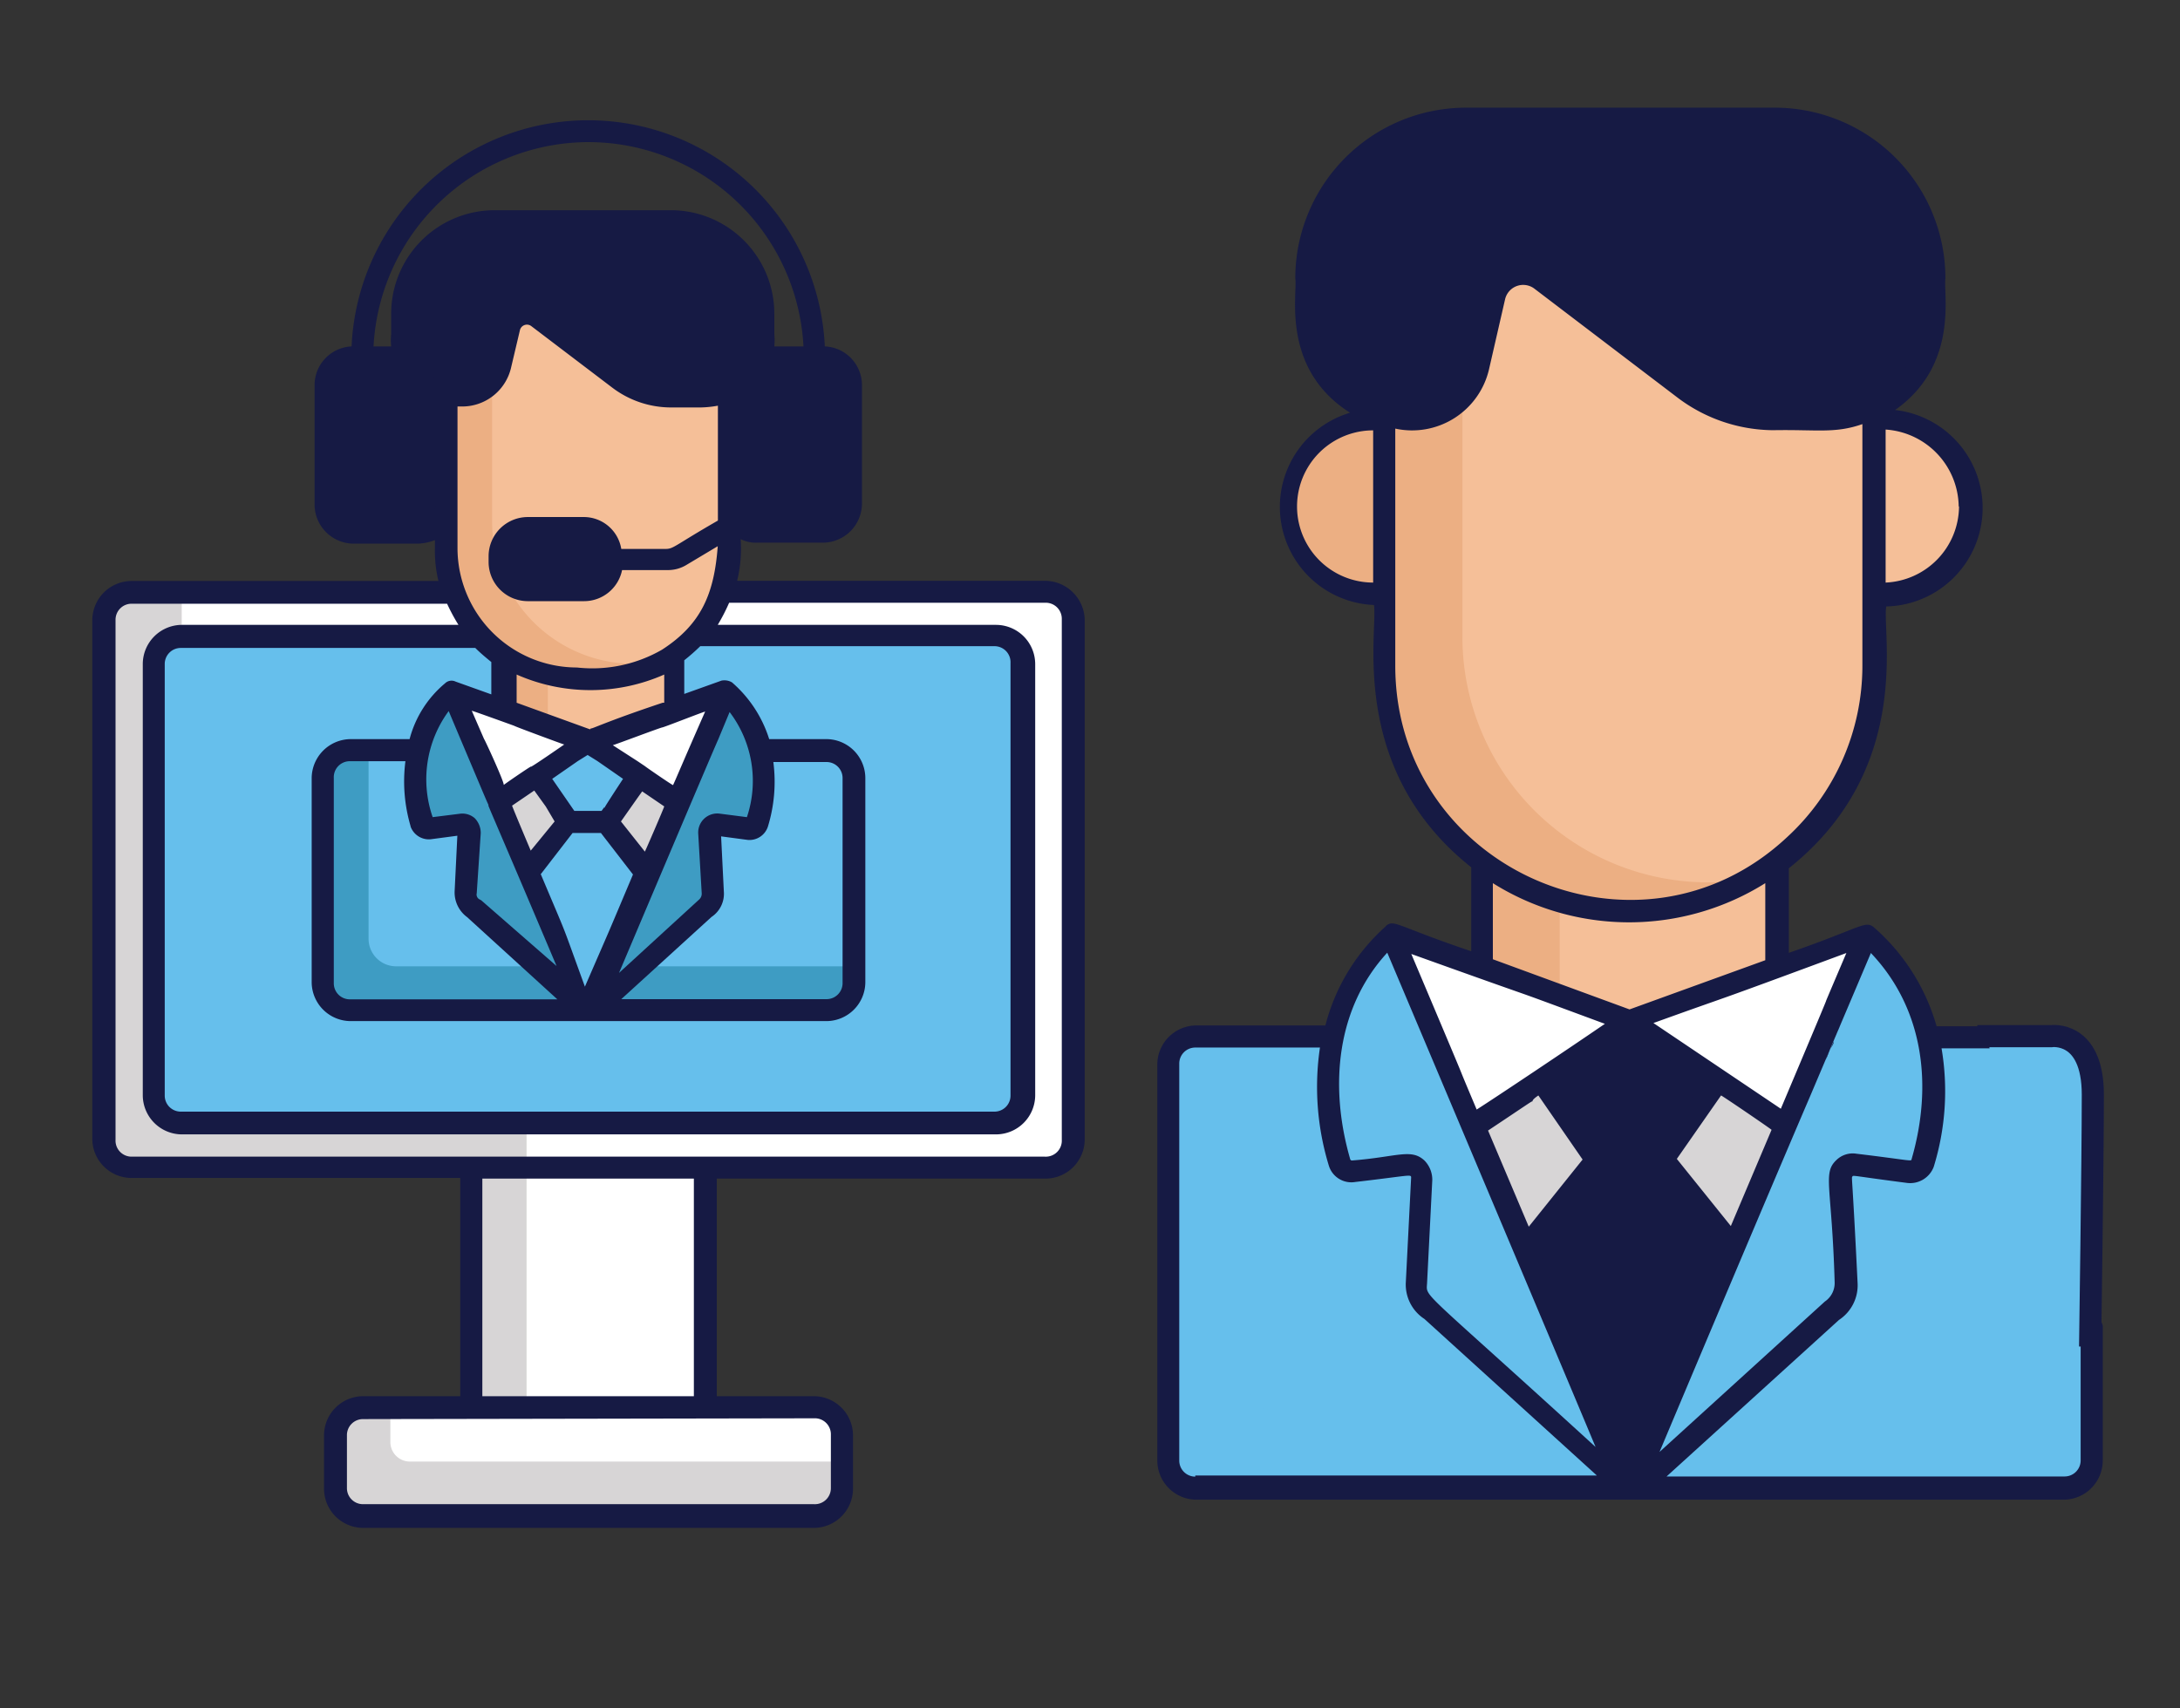
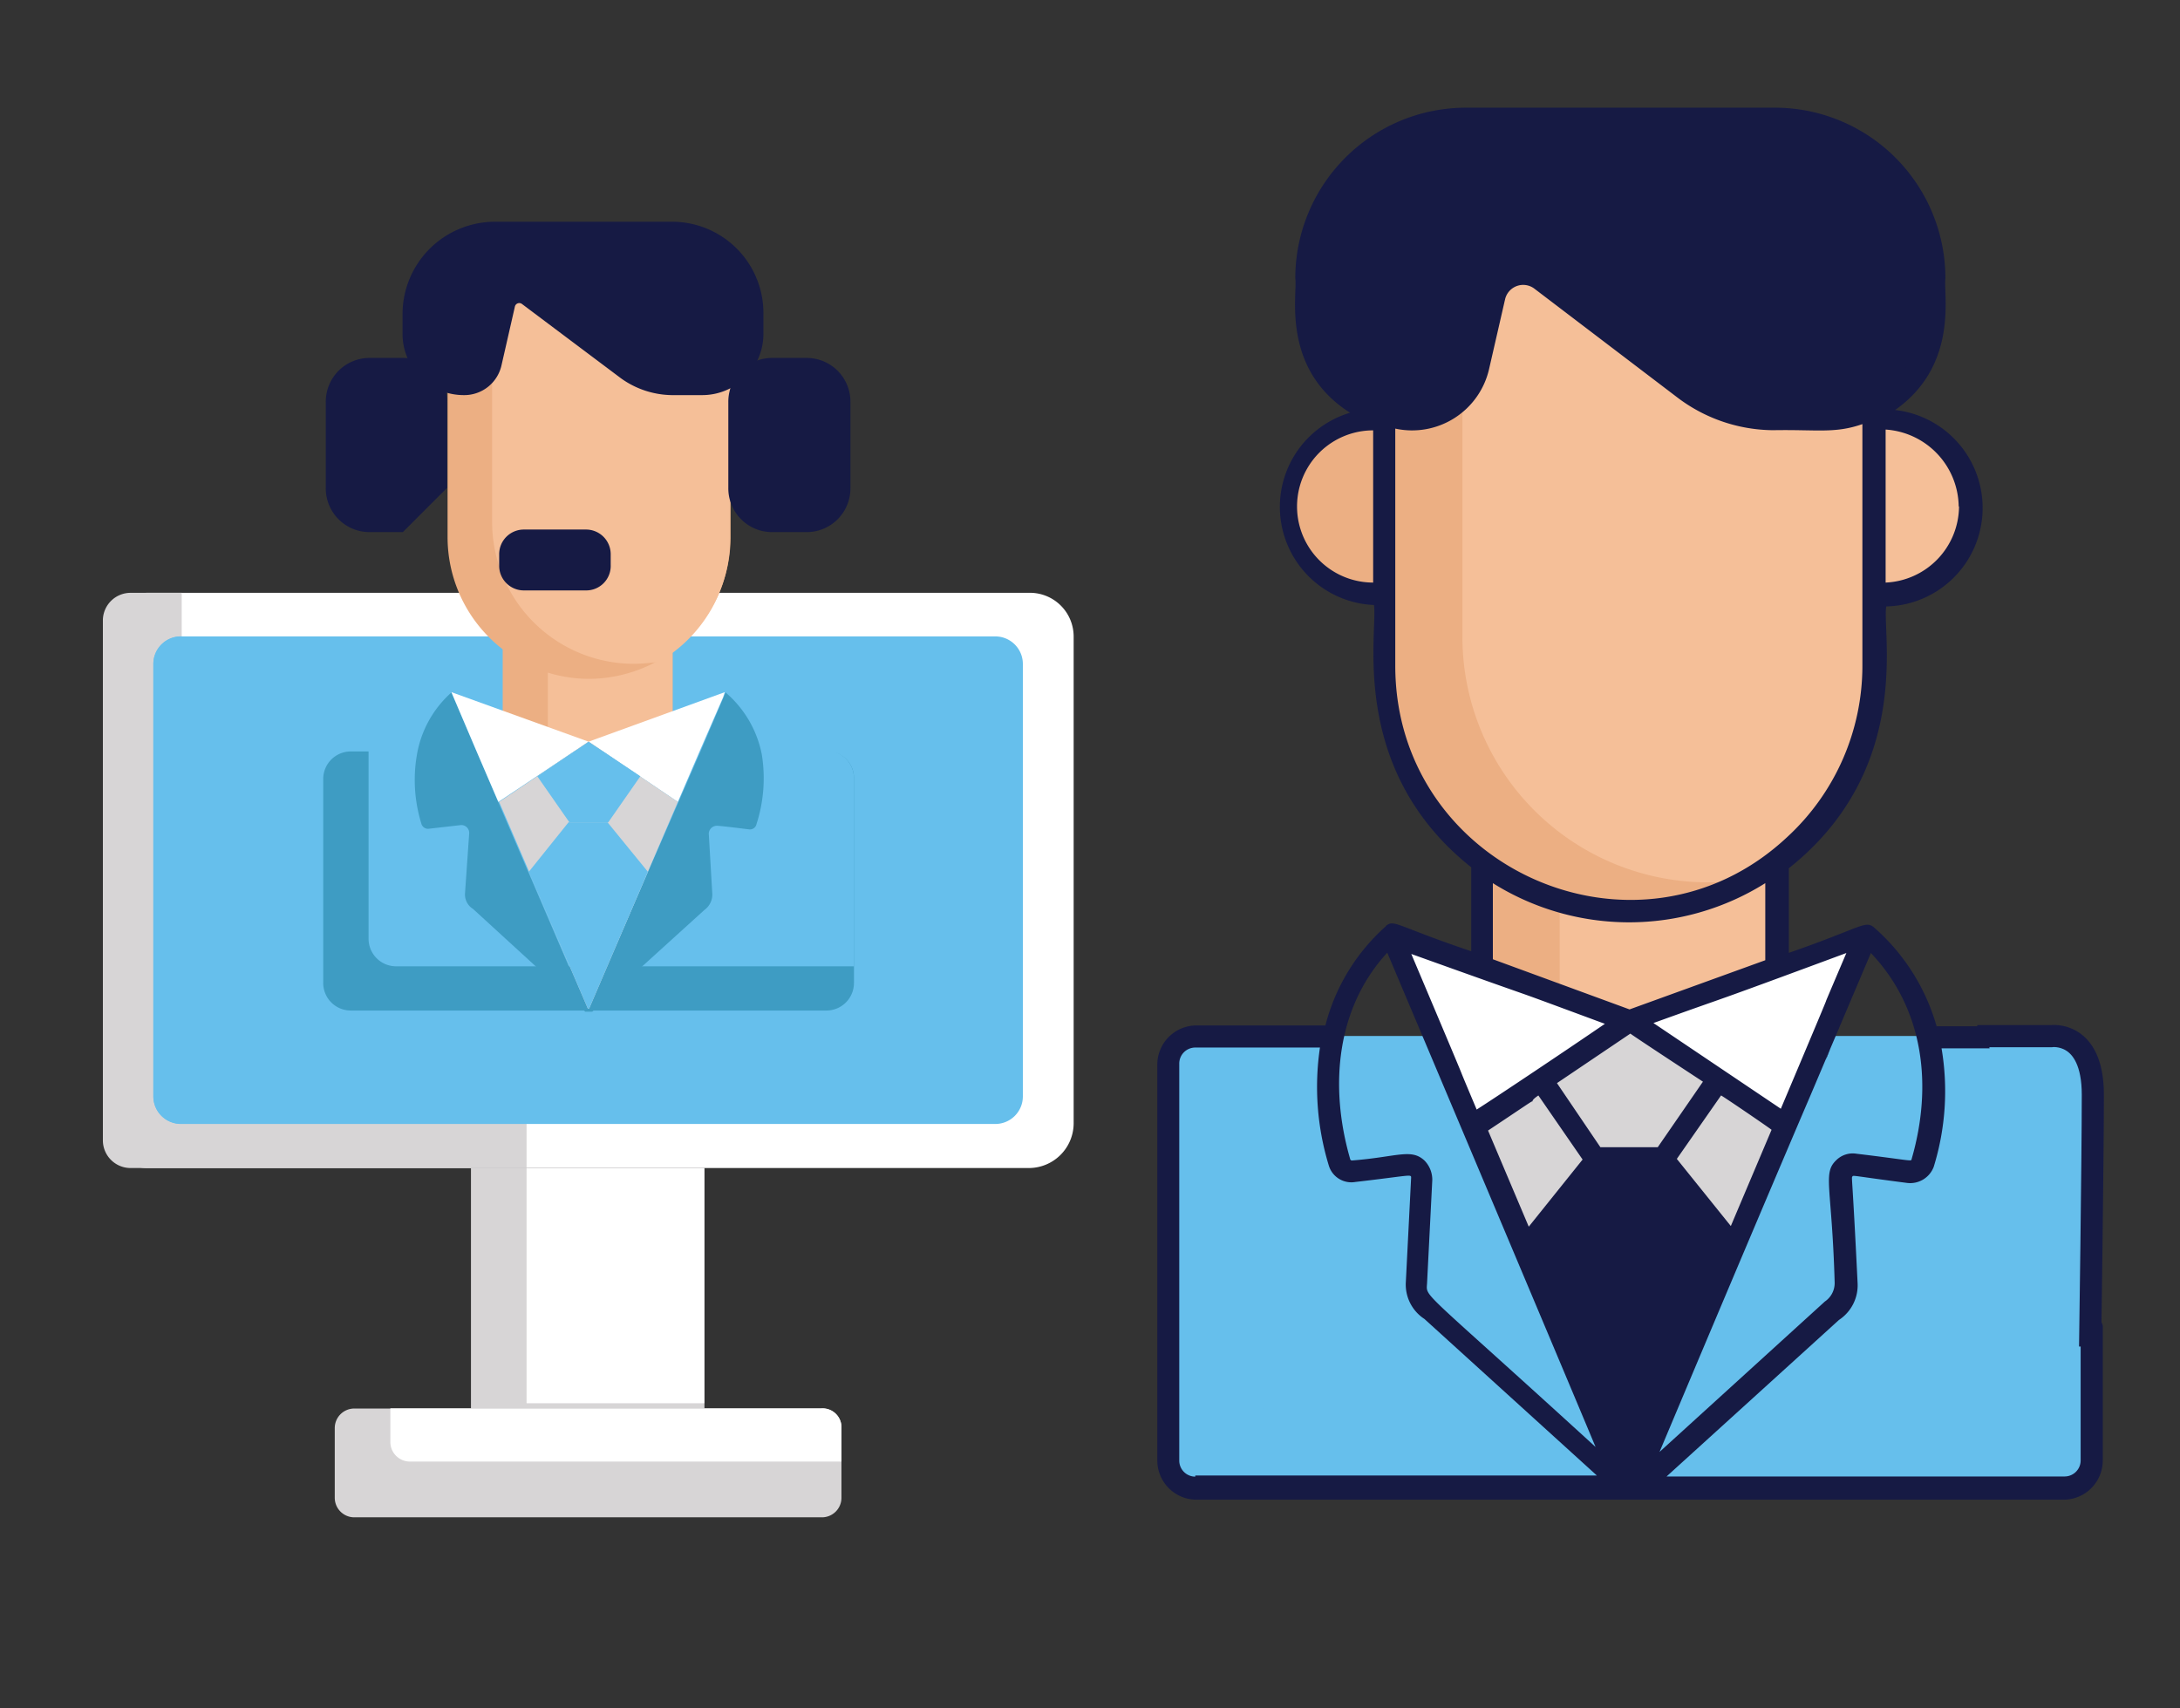
<svg xmlns="http://www.w3.org/2000/svg" id="Layer_1" data-name="Layer 1" viewBox="0 0 136.04 106.61">
  <rect x="0" y="0" width="136.04" height="106.61" fill="#333333" stroke="none" />
  <defs>
    <style>.cls-1{fill:#fff;}.cls-2{fill:#d7d5d6;}.cls-3{fill:#66bfec;}.cls-4{fill:#ecaf83;}.cls-5{fill:#f5bf98;}.cls-6{fill:#161a44;}.cls-7{fill:#3e9cc3;}.cls-8{fill:none;stroke:#161a44;stroke-miterlimit:10;stroke-width:1.38px;}</style>
  </defs>
  <path class="cls-1" d="M64.22,72.9h-55a2.74,2.74,0,0,1-2.76-2.76V39.72A2.74,2.74,0,0,1,9.18,37h55A2.73,2.73,0,0,1,67,39.72V70.14A2.8,2.8,0,0,1,64.22,72.9Z" />
  <path class="cls-2" d="M32.86,68V72.9H8.14a1.73,1.73,0,0,1-1.72-1.71V38.68A1.73,1.73,0,0,1,8.14,37h3.2V66.72a1.16,1.16,0,0,0,.55,1,1.56,1.56,0,0,0,.66.22H32.86Z" />
  <path class="cls-3" d="M63.83,41.44v27a1.72,1.72,0,0,1-1.71,1.71H11.28a1.72,1.72,0,0,1-1.71-1.71v-27a1.72,1.72,0,0,1,1.71-1.72H62.12A1.72,1.72,0,0,1,63.83,41.44Z" />
  <path class="cls-3" d="M11.28,39.72h.06V70.14h-.06a1.72,1.72,0,0,1-1.71-1.71v-27A1.72,1.72,0,0,1,11.28,39.72Z" />
  <rect class="cls-2" x="29.39" y="72.9" width="14.57" height="15.01" />
  <rect class="cls-1" x="32.86" y="72.9" width="11.09" height="14.68" />
  <path class="cls-2" d="M52.51,89.13v4.36A1.22,1.22,0,0,1,51.3,94.7H22.1a1.22,1.22,0,0,1-1.21-1.21V89.13a1.22,1.22,0,0,1,1.21-1.22H51.24A1.18,1.18,0,0,1,52.51,89.13Z" />
  <path class="cls-1" d="M52.51,89.13v2.09H25.58A1.22,1.22,0,0,1,24.36,90v-2.1H51.24A1.18,1.18,0,0,1,52.51,89.13Z" />
  <rect class="cls-4" x="31.37" y="36.69" width="10.6" height="13.03" />
  <rect class="cls-5" x="34.19" y="36.69" width="7.78" height="13.03" />
  <path class="cls-4" d="M40.09,17.54H33a5.42,5.42,0,0,0-5.07,5.4v10.6a8.85,8.85,0,0,0,8.83,8.83,9,9,0,0,0,4.36-1.16,8.85,8.85,0,0,0,4.47-7.67V22.94A5.5,5.5,0,0,0,40.09,17.54Z" />
  <path class="cls-5" d="M40.09,17.54H33A5.39,5.39,0,0,0,30.71,22v10.6a8.85,8.85,0,0,0,8.83,8.83c.5,0,1.05-.06,1.55-.11a8.87,8.87,0,0,0,4.47-7.67V23A5.51,5.51,0,0,0,40.09,17.54Z" />
  <path class="cls-6" d="M41.86,13.84h-11a5.77,5.77,0,0,0-5.74,5.74v1.27a3.82,3.82,0,0,0,3.81,3.81,2.38,2.38,0,0,0,2.37-1.88l.83-3.64a.28.28,0,0,1,.44-.17l6.18,4.64a5.56,5.56,0,0,0,3.15,1.05h1.93a3.82,3.82,0,0,0,3.81-3.81V19.58A5.7,5.7,0,0,0,41.86,13.84Z" />
  <path class="cls-7" d="M53.29,48.61V61.36a1.72,1.72,0,0,1-1.71,1.71H21.88a1.72,1.72,0,0,1-1.71-1.71V48.61a1.72,1.72,0,0,1,1.71-1.71h29.7A1.65,1.65,0,0,1,53.29,48.61Z" />
-   <path class="cls-6" d="M25.14,33.21H23.09a2.73,2.73,0,0,1-2.76-2.76V25.1a2.73,2.73,0,0,1,2.76-2.76h2.05A2.73,2.73,0,0,1,27.9,25.1v5.35A2.77,2.77,0,0,1,25.14,33.21Z" />
+   <path class="cls-6" d="M25.14,33.21H23.09a2.73,2.73,0,0,1-2.76-2.76V25.1a2.73,2.73,0,0,1,2.76-2.76h2.05A2.73,2.73,0,0,1,27.9,25.1v5.35Z" />
  <path class="cls-6" d="M50.31,33.21h-2.1a2.73,2.73,0,0,1-2.76-2.76V25.1a2.73,2.73,0,0,1,2.76-2.76h2.1a2.73,2.73,0,0,1,2.76,2.76v5.35A2.73,2.73,0,0,1,50.31,33.21Z" />
  <path class="cls-3" d="M53.29,48.61v11.7H24.69A1.72,1.72,0,0,1,23,58.6V46.84h28.6A1.74,1.74,0,0,1,53.29,48.61Z" />
  <path class="cls-7" d="M47.21,51.43a.42.42,0,0,1-.49.33c-.5-.06-1.33-.17-1.93-.22a.51.51,0,0,0-.56.49l.22,3.76a1.18,1.18,0,0,1-.49,1l-7,6.35h-.44l-7-6.41a1.06,1.06,0,0,1-.5-1L29.28,52a.49.49,0,0,0-.56-.5l-1.93.22a.43.43,0,0,1-.5-.33,9.21,9.21,0,0,1-.27-4.3,6.7,6.7,0,0,1,2.15-3.87l1.55,3.64,6.9,16.07c0,.05.11.05.11,0l7-16.07,1.55-3.64a6.8,6.8,0,0,1,2.26,3.87A9.32,9.32,0,0,1,47.21,51.43Z" />
  <polygon class="cls-1" points="29.72 46.84 31.1 50.05 36.73 46.29 28.17 43.2 29.72 46.84" />
  <polygon class="cls-1" points="36.73 46.29 42.3 50.05 43.68 46.84 45.12 43.53 45.23 43.2 36.73 46.29" />
  <path class="cls-2" d="M36.73,46.29l5.57,3.76L36.78,62.91c0,.05-.11.05-.11,0L31.15,50.05l5.58-3.76" />
  <path class="cls-3" d="M36.73,46.29h0l-3.2,2.16,2,2.87h2.43l2-2.87Z" />
  <path class="cls-3" d="M40.43,54.41l-3.65,8.5c0,.05-.11.05-.11,0L33,54.41l2.48-3.09h2.43Z" />
  <path class="cls-6" d="M36.56,36.85H32.7a1.54,1.54,0,0,1-1.55-1.54v-.72a1.54,1.54,0,0,1,1.55-1.54h3.86a1.54,1.54,0,0,1,1.55,1.54v.66A1.53,1.53,0,0,1,36.56,36.85Z" />
-   <path class="cls-6" d="M65.21,36.25H46a8.45,8.45,0,0,0,.22-2.6,2.1,2.1,0,0,0,1,.22h4.14a2.45,2.45,0,0,0,2.43-2.43V24.05a2.42,2.42,0,0,0-2.32-2.43,14.78,14.78,0,0,0-29.53,0,2.42,2.42,0,0,0-2.31,2.43V31.5A2.45,2.45,0,0,0,22,33.93h4.09a3.22,3.22,0,0,0,1.05-.22v.55a8,8,0,0,0,.22,2H8.19a2.46,2.46,0,0,0-2.43,2.43v32.4a2.45,2.45,0,0,0,2.43,2.43H28.72V87.14H22.65a2.45,2.45,0,0,0-2.43,2.43v3.36a2.45,2.45,0,0,0,2.43,2.43H50.8a2.45,2.45,0,0,0,2.43-2.43V89.57a2.45,2.45,0,0,0-2.43-2.43H44.73V73.56H65.26a2.45,2.45,0,0,0,2.43-2.43V38.68A2.49,2.49,0,0,0,65.21,36.25ZM51.35,23h.17a1,1,0,0,1,.88,1.05V31.5a1,1,0,0,1-1,1H47.21a1,1,0,0,1-1-.72V23.72a1,1,0,0,1,1-.72h4.14ZM36.73,8.87A13.45,13.45,0,0,1,50.14,21.62H48.32a4,4,0,0,0,0-.77V19.58a6.46,6.46,0,0,0-6.45-6.46h-11a6.46,6.46,0,0,0-6.46,6.46v1.27a3.74,3.74,0,0,0,0,.77H23.31A13.46,13.46,0,0,1,36.73,8.87ZM27.18,25V31.5a1,1,0,0,1-1.05,1H22a1,1,0,0,1-1-1V24.05A1.11,1.11,0,0,1,21.88,23h4.25a1,1,0,0,1,1.05,1.05Zm-1.05-3.42h-.28a4.2,4.2,0,0,1-.11-.77V19.58a5,5,0,0,1,4.92-5h11.2a5.11,5.11,0,0,1,5.08,5.08V20.9a4.72,4.72,0,0,1-.11.83,2.4,2.4,0,0,0-2,2.15,3.23,3.23,0,0,1-1,.17H41.86a4.49,4.49,0,0,1-2.76-.94L33,18.47a1,1,0,0,0-1.54.56h0c-.88,3.36-.66,4-1.44,4.63a1.67,1.67,0,0,1-1.43.33h0A2.45,2.45,0,0,0,26.13,21.62ZM36.45,32.27H32.92a2.45,2.45,0,0,0-2.43,2.43v.39a2.45,2.45,0,0,0,2.43,2.43h3.53a2.42,2.42,0,0,0,2.37-1.94h2.82a2.22,2.22,0,0,0,1.21-.33l1.94-1.16c-.22,2.93-1,4.86-3.48,6.46A8.7,8.7,0,0,1,36,41.66a7.46,7.46,0,0,1-7.45-7.46V25.37h.33a3.13,3.13,0,0,0,3-2.37l.56-2.37a.45.45,0,0,1,.71-.28l5.08,3.86a6.07,6.07,0,0,0,3.59,1.22h1.93a6.64,6.64,0,0,0,1.05-.11v7.17c-2.7,1.55-2.76,1.77-3.26,1.77H38.77A2.37,2.37,0,0,0,36.45,32.27Zm1,2.43v.39a1,1,0,0,1-1,1H32.92a1.06,1.06,0,0,1-1.05-1V34.7a1,1,0,0,1,1.05-1.05h3.53A1,1,0,0,1,37.44,34.7ZM48.26,47.56h3.32a1,1,0,0,1,1,1V61.36a1,1,0,0,1-1,1H38.77l5.63-5.13a1.74,1.74,0,0,0,.77-1.6L45,52.2l1.65.22a1.21,1.21,0,0,0,1.27-.83A9.55,9.55,0,0,0,48.26,47.56ZM46.61,51l-1.71-.22A1.19,1.19,0,0,0,43.57,52l.22,3.76a.49.49,0,0,1-.16.38l-5,4.58h0s6-14.18,6.19-14.57l.71-1.71A7.1,7.1,0,0,1,46.61,51Zm-21,.55a1.21,1.21,0,0,0,1.27.83l1.66-.22-.17,3.48a1.91,1.91,0,0,0,.78,1.6l5.63,5.13H21.88a1,1,0,0,1-1.05-1V48.56a1,1,0,0,1,1.05-1.05H25.3A9.89,9.89,0,0,0,25.63,51.59Zm4.42,4.64-.11-.06a.34.34,0,0,1-.17-.38L30,52a1.32,1.32,0,0,0-.38-.94,1.18,1.18,0,0,0-.94-.27L27,51a7.19,7.19,0,0,1,1-6.62h0l.72,1.71h0c1.27,3,1.65,3.92,1.76,4.14h0v0h0v.06h0c.17.44,1.05,2.43,4.25,10h0Zm7.67-5.8-.16.22H35.84s-1.38-2-1.38-2h0l1.6-1.11h0l.61-.38.61.38h0l1.6,1.11S37.61,50.54,37.72,50.43Zm2.37-1,1.38.94c0,.06-1.27,3-1.21,2.82l-1.49-1.88S40.15,49.27,40.09,49.38Zm-5.46,1.88-1.49,1.82s-1.27-3-1.16-2.81l1.38-.94.72,1Zm-.88,3.31,2-2.59h1.77l2,2.59c-1.82,4.31-1.11,2.65-3,7C34.91,57.22,35.57,58.88,33.75,54.57ZM44,44.42C42.52,47.78,42.14,48.72,42,49h0c-.06,0-1.83-1.22-1.72-1.16l-.49-.33h0l-1.55-1c.06,0,3-1.11,3.09-1.11S44.18,44.31,44,44.42Zm-2.65-.56c-3,1-4.09,1.49-4.42,1.6h0c-.06,0-.06,0-.11.06h0l-4.58-1.66h0V42.1a11.39,11.39,0,0,0,9.21,0v1.76Zm-6.13,2.6S33,48,33.14,47.84c-.06,0-1.82,1.21-1.71,1.16s-1.22-2.93-1.22-2.87l-.77-1.77c.06,0,2.82,1,2.65.94C32.15,45.35,35,46.4,35.18,46.46Zm-4.47-3.09-2.32-.83a.58.58,0,0,0-.66.11,6.77,6.77,0,0,0-2.21,3.48H21.88a2.45,2.45,0,0,0-2.43,2.43V61.31a2.44,2.44,0,0,0,2.43,2.42h29.7A2.44,2.44,0,0,0,54,61.31V48.56a2.44,2.44,0,0,0-2.42-2.43H48a7.75,7.75,0,0,0-2.32-3.54.93.93,0,0,0-.66-.11l-2.32.83v-2.1a13,13,0,0,0,1-.88H62.06a1,1,0,0,1,1,1.05v27a1,1,0,0,1-1,1H11.28a1,1,0,0,1-1-1V41.44a1,1,0,0,1,1-1H29.66c.33.33.66.6,1,.88v2.1ZM50.8,88.52a1,1,0,0,1,1.05,1v3.36a1,1,0,0,1-1.05,1H22.65a1,1,0,0,1-1-1V89.57a1,1,0,0,1,1-1ZM30.1,87.14V73.56H43.3V87.14Zm36.16-16a1,1,0,0,1-1.05,1.05h-57a1,1,0,0,1-1-1.05V38.68a1,1,0,0,1,1-1H27.9A11.93,11.93,0,0,0,28.61,39H11.34a2.45,2.45,0,0,0-2.43,2.43V68.37a2.45,2.45,0,0,0,2.43,2.43H62.17a2.45,2.45,0,0,0,2.43-2.43V41.44A2.45,2.45,0,0,0,62.17,39H44.79a11.93,11.93,0,0,0,.71-1.38H65.21a1,1,0,0,1,1.05,1Z" />
  <rect class="cls-4" x="92.42" y="47.01" width="18.44" height="22.63" />
  <rect class="cls-5" x="97.33" y="47.01" width="13.52" height="22.63" />
  <path class="cls-4" d="M107.49,13.67H95.84a2.46,2.46,0,0,0-.66.06,9.47,9.47,0,0,0-8.83,9.44v3h-.44a5.46,5.46,0,0,0-5.47,5.52,5.58,5.58,0,0,0,5.63,5.4h.33v4.48a15.29,15.29,0,1,0,30.58,0V23.11A9.48,9.48,0,0,0,107.49,13.67Z" />
  <path class="cls-5" d="M117.48,26.15H117v-3a9.49,9.49,0,0,0-9.49-9.49H95.84a2.94,2.94,0,0,0-.66.05,9.47,9.47,0,0,0-3.92,7.67V39.78a15.33,15.33,0,0,0,15.29,15.29,14.81,14.81,0,0,0,2.65-.22,15.29,15.29,0,0,0,7.73-13.3V37.07h.49a5.46,5.46,0,0,0,.06-10.92Z" />
  <path class="cls-3" d="M130.45,66.38V91.11a1.72,1.72,0,0,1-1.71,1.71H74.59a1.72,1.72,0,0,1-1.71-1.71V66.38a1.72,1.72,0,0,1,1.71-1.71h54.15A1.69,1.69,0,0,1,130.45,66.38Z" />
  <path class="cls-3" d="M130.45,66.38V88H79.5a1.73,1.73,0,0,1-1.71-1.71V64.67h51A1.69,1.69,0,0,1,130.45,66.38Z" />
  <path class="cls-6" d="M110.64,7.27H91.48a10,10,0,0,0-10,10v2.21a6.6,6.6,0,0,0,6.57,6.62,4.26,4.26,0,0,0,4.14-3.26l1.49-6.34a.49.49,0,0,1,.77-.28l10.71,8.06a9.1,9.1,0,0,0,5.52,1.82H114a6.61,6.61,0,0,0,6.63-6.62V17.26A10,10,0,0,0,110.64,7.27Z" />
-   <path class="cls-3" d="M119.91,72.51a.84.84,0,0,1-.88.61l-3.32-.39a.85.85,0,0,0-.93.89l.33,6.51a1.85,1.85,0,0,1-.89,1.71l-12.14,11h-.72l-12.09-11a1.89,1.89,0,0,1-.88-1.71l.33-6.51a.83.83,0,0,0-.94-.89c-1,.11-2.48.28-3.31.39a.84.84,0,0,1-.88-.61A15,15,0,0,1,83.15,65a12,12,0,0,1,3.7-6.73l2.7,6.35,12,27.87c0,.11.16.11.22,0l12-27.87,2.7-6.35A12,12,0,0,1,120.35,65,15,15,0,0,1,119.91,72.51Z" />
  <polygon class="cls-1" points="89.55 64.62 91.98 70.19 101.64 63.68 86.85 58.33 89.55 64.62" />
  <polygon class="cls-1" points="101.64 63.68 111.35 70.19 113.73 64.62 116.21 58.88 116.49 58.33 101.64 63.68" />
  <path class="cls-2" d="M101.64,63.68l9.71,6.51-9.6,22.3c-.06.11-.17.11-.22,0L92,70.19l9.66-6.51" />
-   <path class="cls-6" d="M101.64,63.68h0l-5.52,3.75,3.42,5h4.25l3.42-5Z" />
  <path class="cls-6" d="M108.1,77.81l-6.35,14.74c-.06.11-.17.11-.22,0L95.18,77.81l4.31-5.35h4.25Z" />
  <path class="cls-6" d="M131,81h-1.16a2.9,2.9,0,0,1,0,1.65v8.5a1,1,0,0,1-1,1H104l10.76-9.77a2.59,2.59,0,0,0,1.16-2.32c-.33-6.79-.39-6.51-.33-6.62s-.06-.06,3.42.39a1.57,1.57,0,0,0,1.66-1,16,16,0,0,0,.49-7.4h3a1.81,1.81,0,0,1,.11-1.32c-.11,0-.16-.06-.27-.06h-3.15a12.86,12.86,0,0,0-3.92-6.18h0c-.55-.44-.82.05-5.3,1.6V54.19c7.79-6.19,5.8-14.74,6.08-16.34a6.15,6.15,0,0,0,.55-12.26c4-2.81,3-7.28,3.14-8.22A10.65,10.65,0,0,0,110.69,6.72H91.48A10.66,10.66,0,0,0,80.83,17.37c.16.88-.94,5.63,3.42,8.39a6.13,6.13,0,0,0,1.49,12C86,39.39,84.09,48,91.81,54.13v5.24c-4.58-1.54-4.8-2-5.3-1.6h0l-.05.06A12.41,12.41,0,0,0,82.71,64H74.65a2.45,2.45,0,0,0-2.43,2.43V91.17a2.45,2.45,0,0,0,2.43,2.43H128.8a2.45,2.45,0,0,0,2.42-2.43V82.72A3.37,3.37,0,0,1,131,81ZM115.22,59.48c-2.87,6.74.83-1.93-4.09,9.72l-7.95-5.35C108.87,61.8,105.72,63,115.22,59.48ZM96,68.37l2.76,4-3.36,4.19-2.54-6c2.48-1.65,2.7-1.82,2.76-1.82S95.51,68.7,96,68.37Zm1.16-.77,4.58-3.09h0c.22.16,1.22.83,4.53,3l-2.82,4.09H99.87Zm-4-7.73V55.12a16,16,0,0,0,17,0v4.81L101.69,63Zm14.24,8.5c.05,0,3.37,2.26,3.15,2.15l-2.54,6-3.37-4.19Zm14.85-36.76a4.79,4.79,0,0,1-4.58,4.75V26.81A4.88,4.88,0,0,1,122.23,31.61ZM85.69,36.36a4.75,4.75,0,0,1,0-9.5ZM82.21,19.47V17.26A9.26,9.26,0,0,1,91.48,8h19.21A9.26,9.26,0,0,1,120,17.26c-.11.88.94,5.79-3.69,7.73-1.72.71-2.87.38-5.58.44a8.45,8.45,0,0,1-5.08-1.71c-5.35-4-8.39-6.3-10-7.56a1.7,1.7,0,0,0-2.71,1l-1.32,5.57C90.43,27.64,82.21,25.48,82.21,19.47Zm4.86,22.08V26.75a4.93,4.93,0,0,0,5.85-3.7l1-4.36A1.16,1.16,0,0,1,95.73,18l9,6.85a10,10,0,0,0,5.91,2c2.76-.05,3.86.22,5.58-.38V41.55a14.53,14.53,0,0,1-4.7,10.7C102.25,60.92,87.07,54.24,87.07,41.55ZM100.15,63.9c-2.26,1.55-6.79,4.58-8,5.35-2-4.74.61,1.38-4.08-9.71C98.38,63.24,92.31,61,100.15,63.9ZM74.59,92.16a1,1,0,0,1-1-1V66.38a1,1,0,0,1,1-1h7.78a16.8,16.8,0,0,0,.56,7.39,1.47,1.47,0,0,0,1.65,1c3.37-.39,3.48-.5,3.48-.28L87.73,80a2.56,2.56,0,0,0,1.16,2.32l10.76,9.77H74.59Zm14.46-12,.33-6.51a1.71,1.71,0,0,0-.49-1.22c-.83-.77-1.71-.22-4.53,0a.12.12,0,0,1-.11-.11c-1.32-4.58-.83-9.44,2.32-12.86.33.77,10.65,25.22,13,30.85C88.67,80.35,89,81,89.05,80.13ZM96,78l3.92-4.92h3.59L107.38,78,101.64,91.5ZM113,68.32l3.75-8.84c3.31,3.48,3.87,8.28,2.54,12.87,0,.16-.16.05-3.42-.34a1.46,1.46,0,0,0-1.27.39c-.88.83-.28,1.6-.11,7.67a1.39,1.39,0,0,1-.61,1.16l-10.32,9.39C108.37,79.19,111.3,72.29,113,68.32Z" />
  <path class="cls-6" d="M113.78,66.44c-.16.44-.38.94-.61,1.43C113.4,67.38,113.62,66.88,113.78,66.44Z" />
  <path class="cls-6" d="M114.22,65.45c-.11.22-.16.44-.27.66A3.06,3.06,0,0,1,114.22,65.45Z" />
-   <path class="cls-6" d="M114.44,65c0,.16-.16.33-.22.5A2.78,2.78,0,0,1,114.44,65Z" />
  <path class="cls-6" d="M114.61,64.45l-.17.33C114.55,64.67,114.55,64.56,114.61,64.45Z" />
  <path class="cls-6" d="M114.83,64a2.58,2.58,0,0,0-.16.39A1.38,1.38,0,0,1,114.83,64Z" />
  <path class="cls-8" d="M123.39,64.67H128s2.6-.38,2.6,3.65-.17,15.73-.17,15.73" />
</svg>